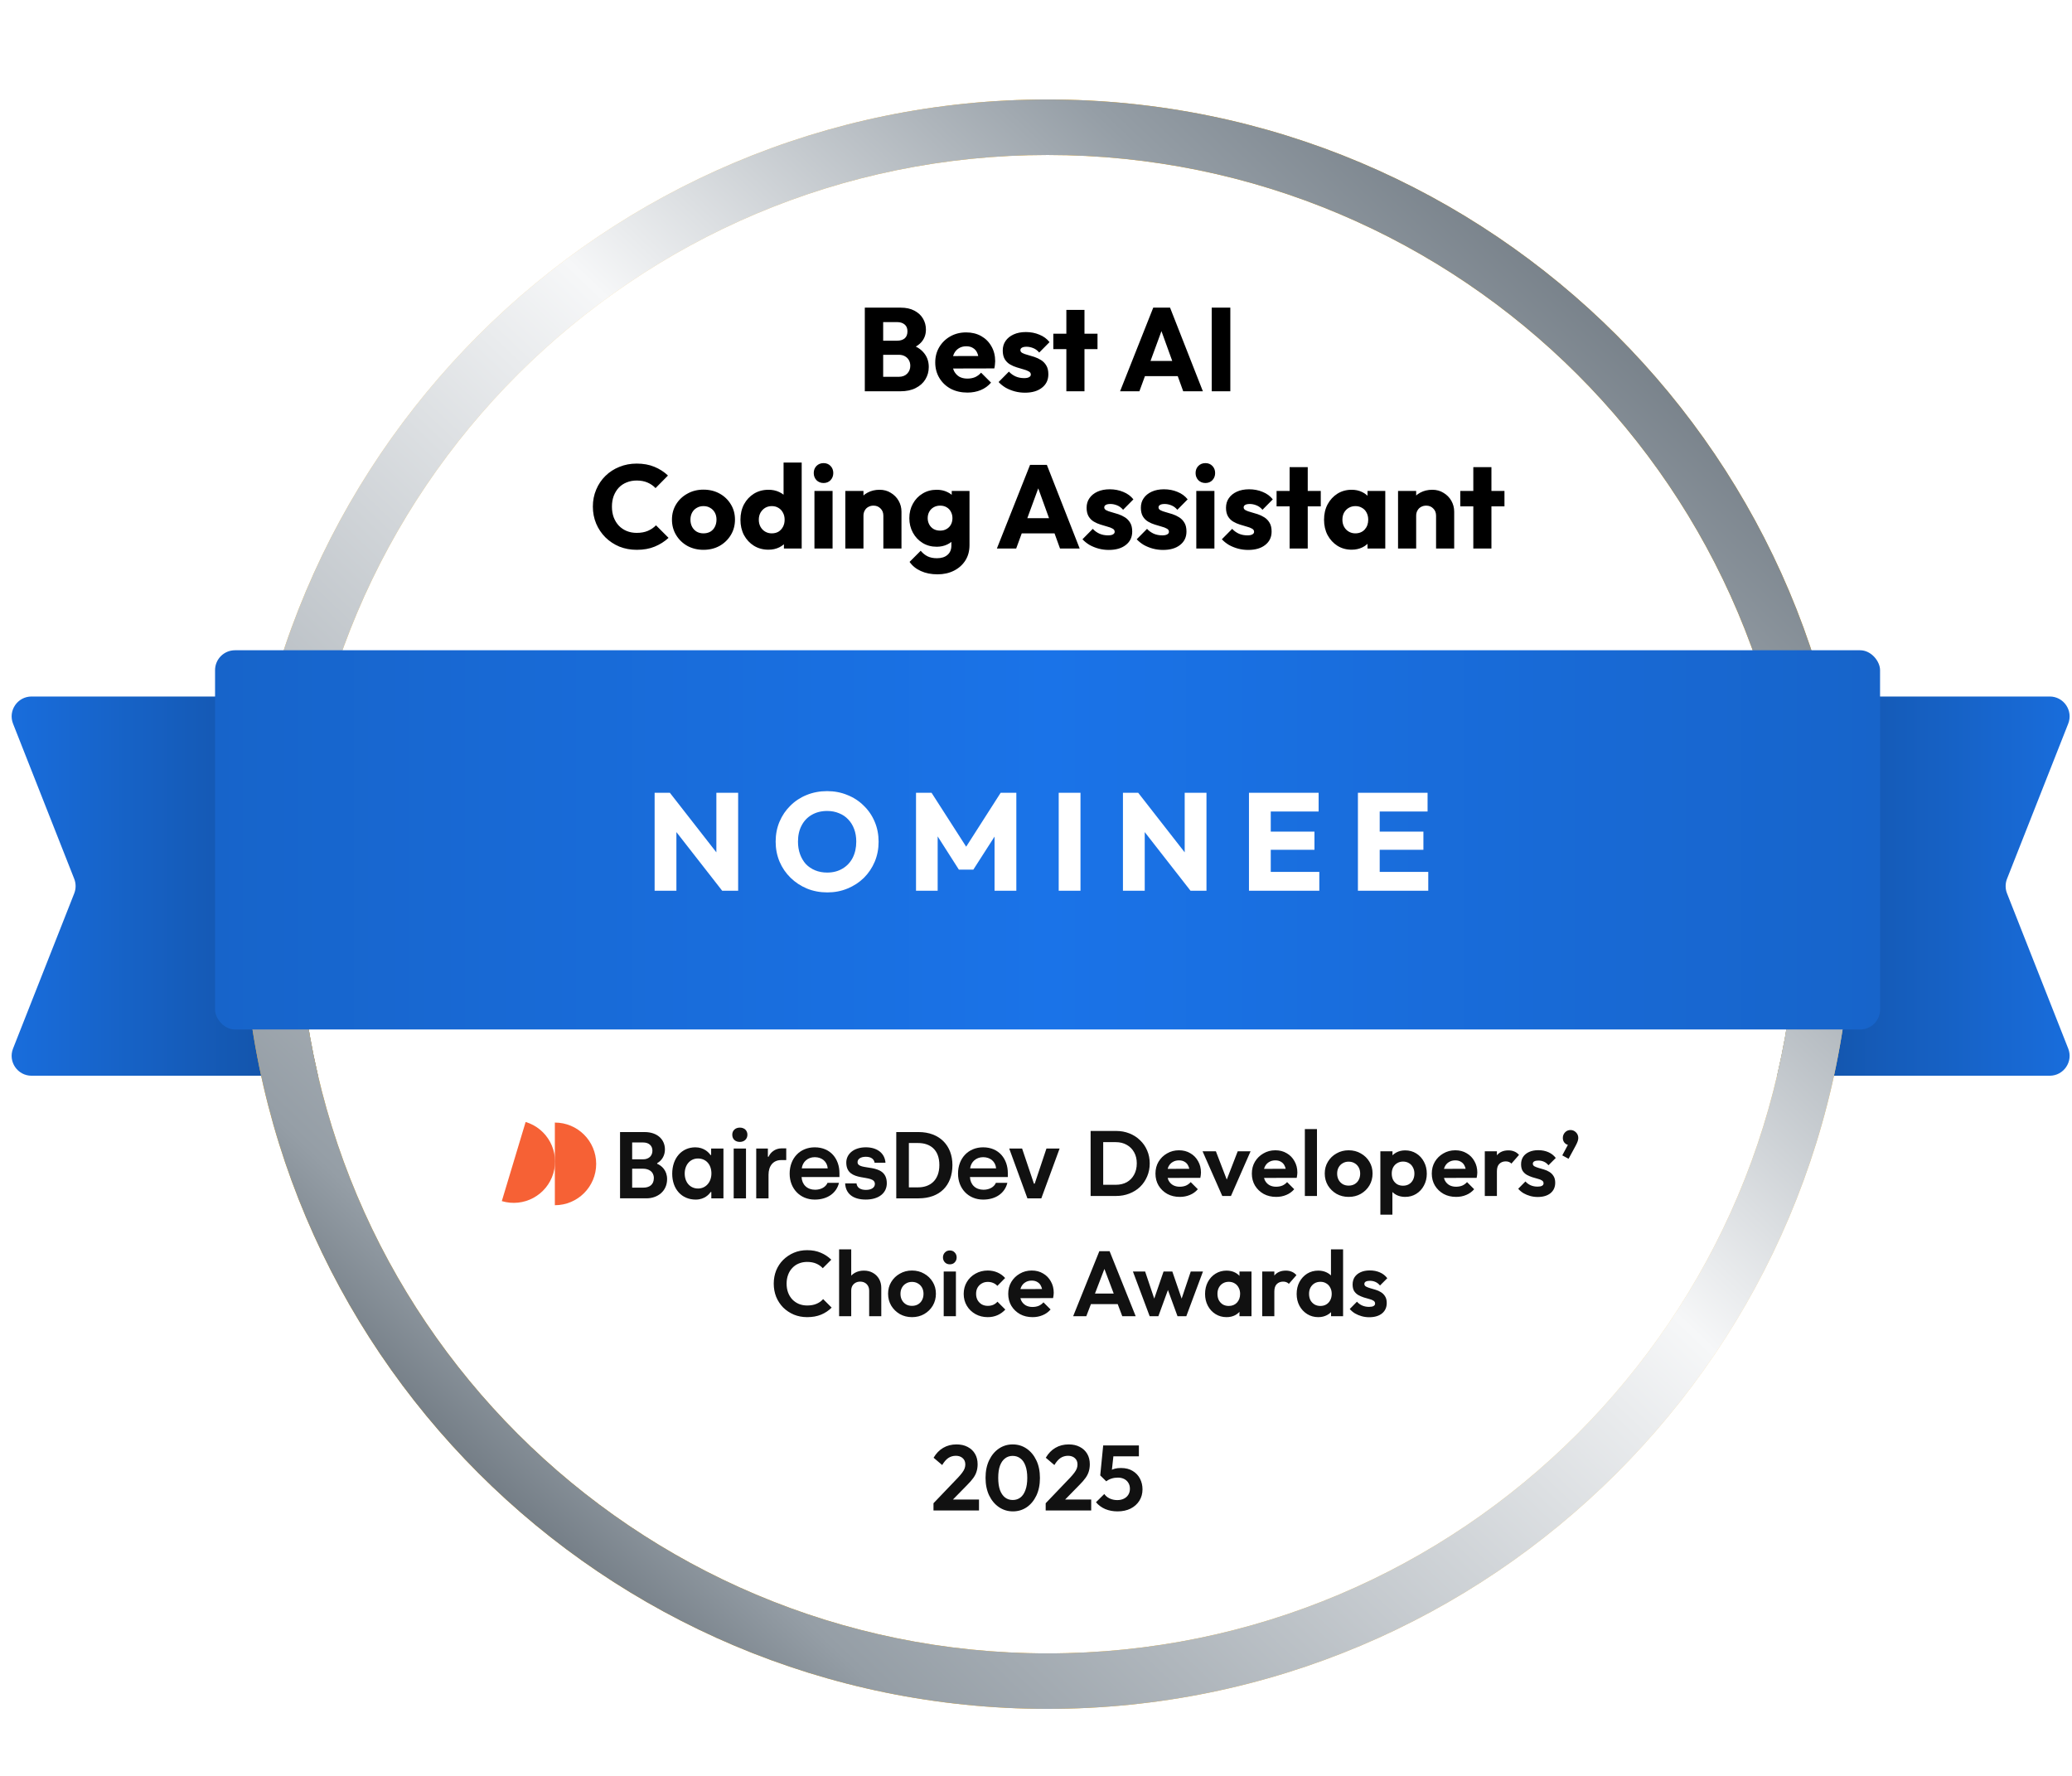
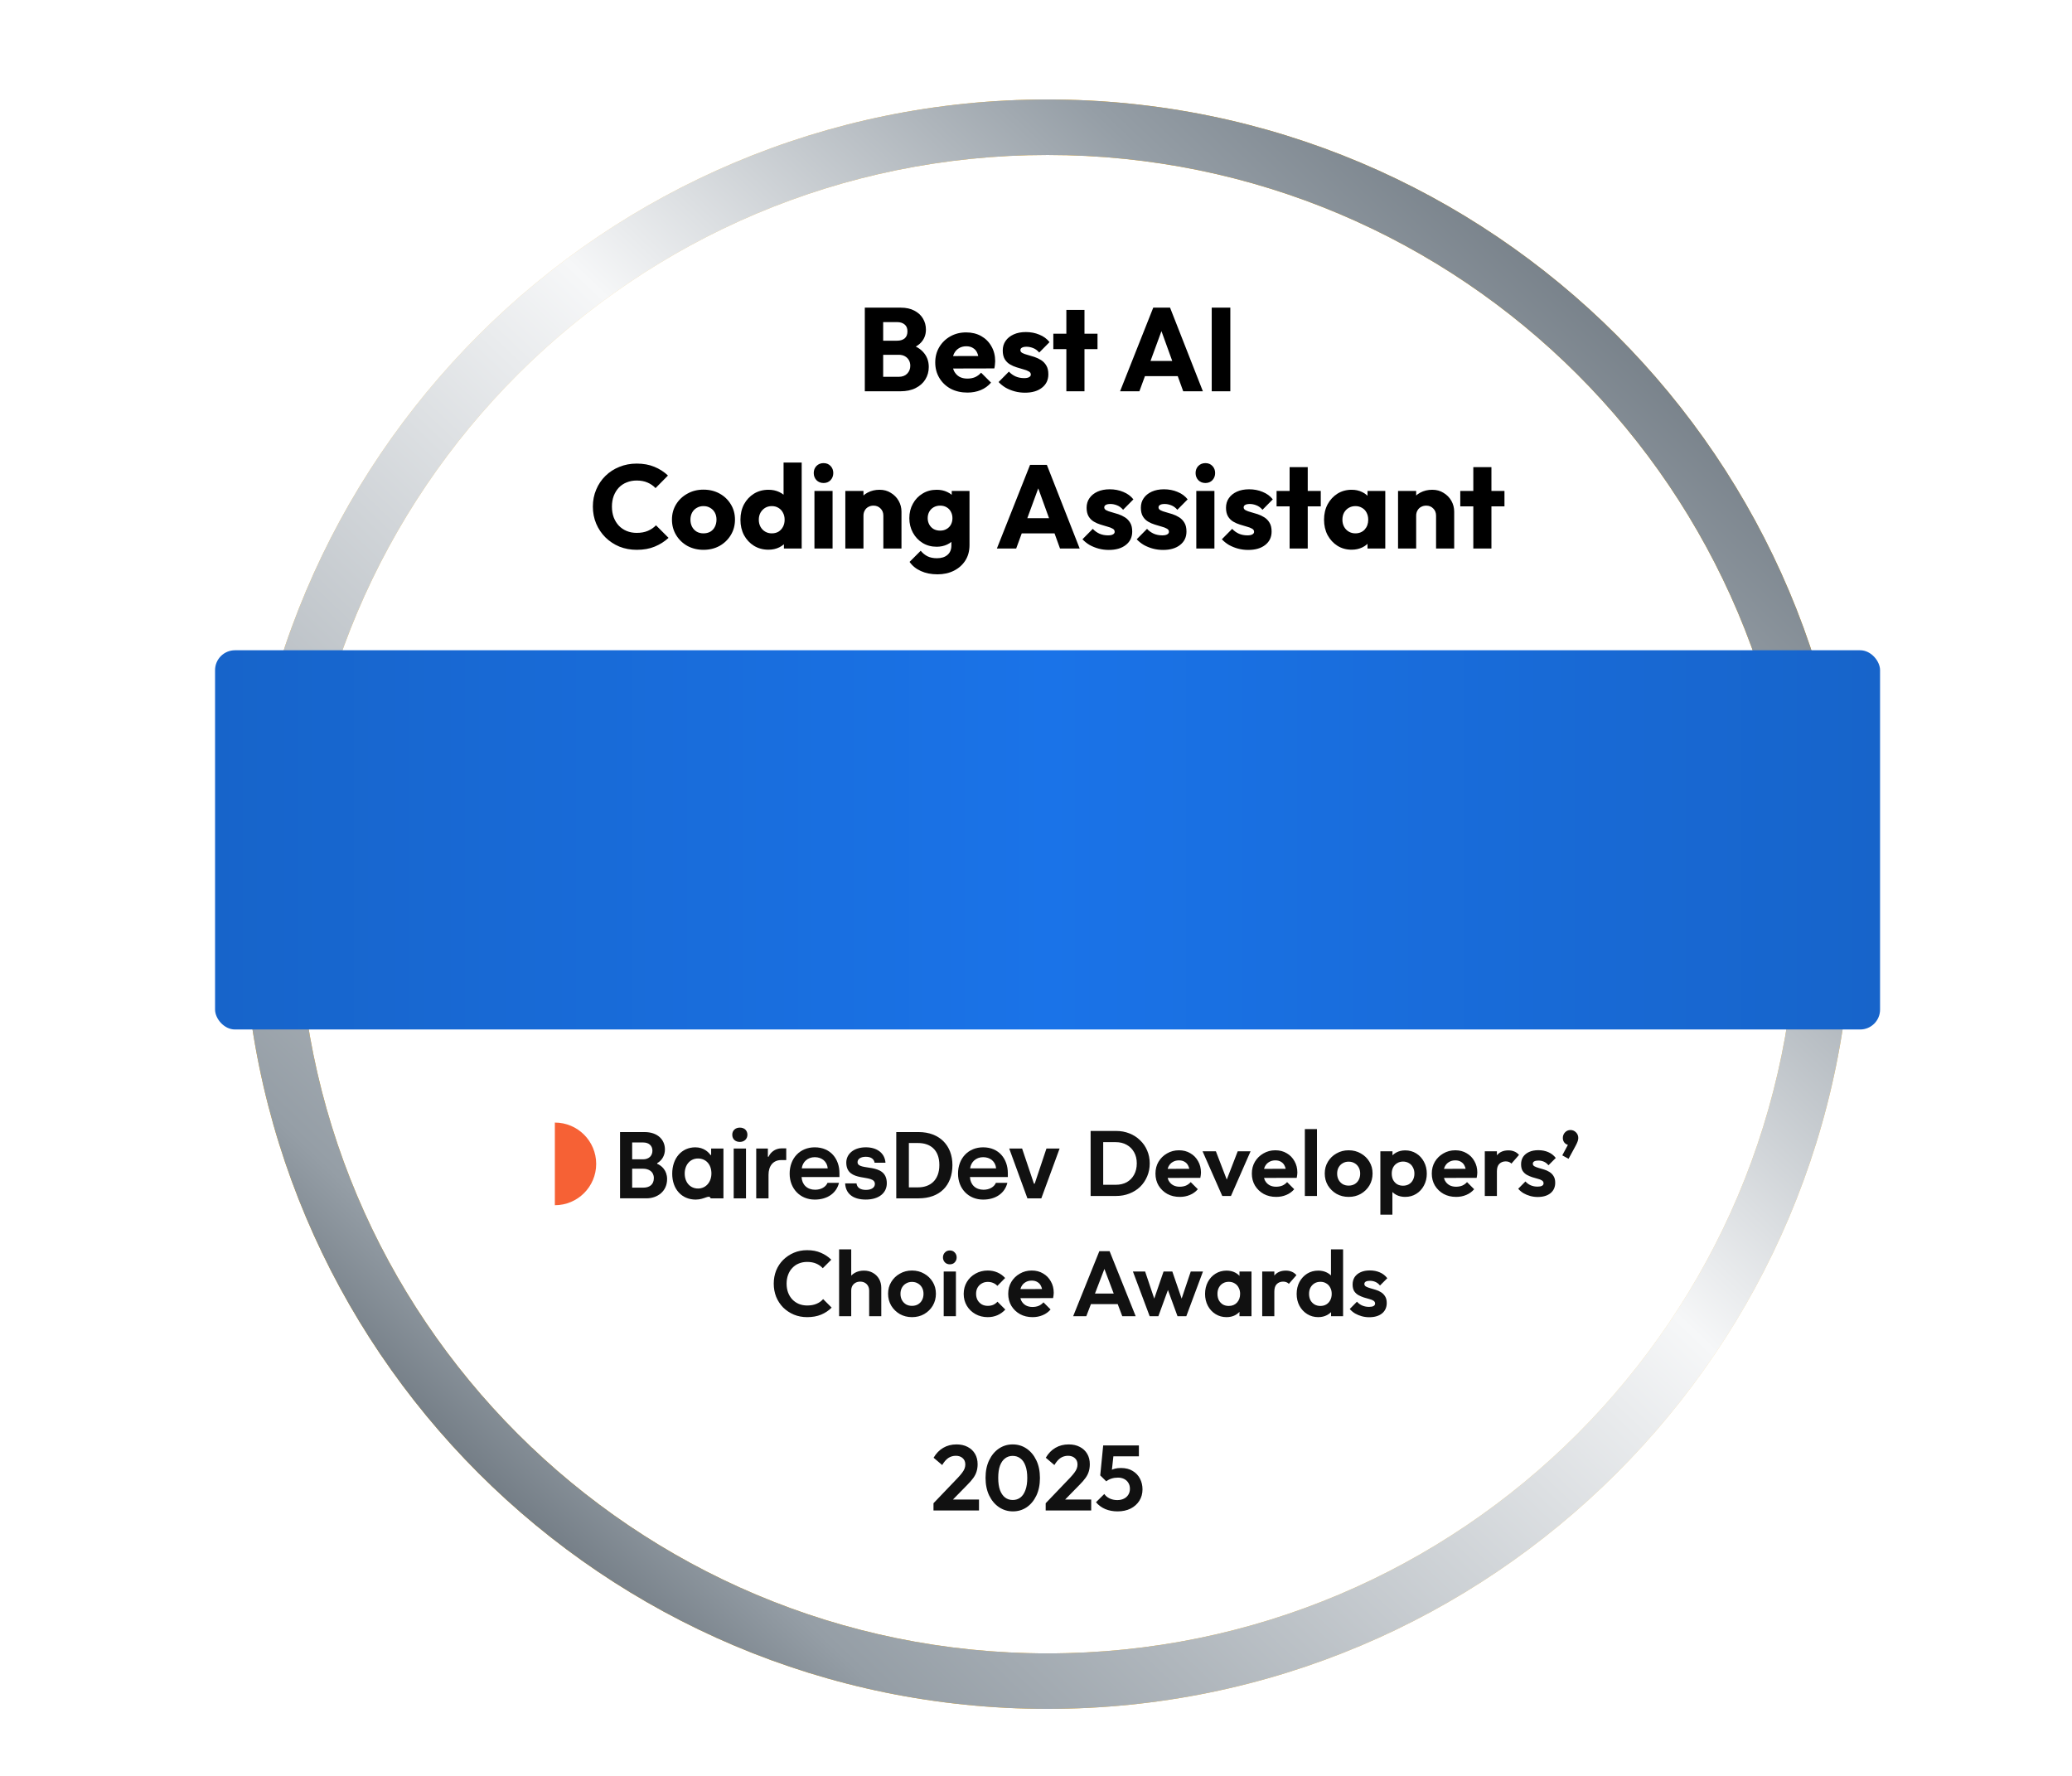
<svg xmlns="http://www.w3.org/2000/svg" width="224" height="192" viewBox="0 0 224 192" fill="none">
-   <path d="M50.599 75.303C51.787 75.303 52.75 76.266 52.75 77.454L52.75 114.152C52.75 115.34 51.787 116.303 50.599 116.303L3.411 116.303C1.893 116.303 0.853 114.774 1.41 113.363L8.024 96.592C8.224 96.085 8.224 95.521 8.024 95.014L1.41 78.243C0.853 76.831 1.893 75.303 3.411 75.303L50.599 75.303Z" fill="url(#paint0_linear_5853_171455)" />
-   <path d="M174.401 116.303C173.213 116.303 172.25 115.34 172.25 114.152L172.25 77.454C172.25 76.266 173.213 75.303 174.401 75.303L221.589 75.303C223.107 75.303 224.147 76.831 223.59 78.243L216.976 95.013C216.776 95.521 216.776 96.085 216.976 96.592L223.59 113.363C224.147 114.774 223.107 116.303 221.589 116.303L174.401 116.303Z" fill="url(#paint1_linear_5853_171455)" />
  <g filter="url(#filter0_dd_5853_171455)">
    <path d="M194.25 91.303C194.25 136.038 157.985 172.303 113.25 172.303C68.515 172.303 32.25 136.038 32.25 91.303C32.25 46.568 68.515 10.303 113.25 10.303C157.985 10.303 194.25 46.568 194.25 91.303Z" fill="white" />
  </g>
  <g filter="url(#filter1_dd_5853_171455)">
    <path d="M194.25 91.303C194.25 46.568 157.985 10.303 113.25 10.303C68.515 10.303 32.25 46.568 32.25 91.303C32.25 136.038 68.515 172.303 113.25 172.303C157.985 172.303 194.25 136.038 194.25 91.303ZM200.25 91.303C200.25 139.352 161.299 178.303 113.25 178.303C65.201 178.303 26.25 139.352 26.25 91.303C26.25 43.254 65.201 4.303 113.25 4.303C161.299 4.303 200.25 43.254 200.25 91.303Z" fill="url(#paint2_linear_5853_171455)" />
    <path d="M194.25 91.303C194.25 46.568 157.985 10.303 113.25 10.303C68.515 10.303 32.25 46.568 32.25 91.303C32.25 136.038 68.515 172.303 113.25 172.303C157.985 172.303 194.25 136.038 194.25 91.303ZM200.25 91.303C200.25 139.352 161.299 178.303 113.25 178.303C65.201 178.303 26.25 139.352 26.25 91.303C26.25 43.254 65.201 4.303 113.25 4.303C161.299 4.303 200.25 43.254 200.25 91.303Z" fill="url(#paint3_linear_5853_171455)" />
  </g>
  <rect x="23.25" y="70.303" width="180" height="41" rx="2.151" fill="url(#paint4_linear_5853_171455)" />
-   <path d="M70.77 96.303V85.713H72.42L73.125 87.828V96.303H70.77ZM78.075 96.303L71.835 88.308L72.42 85.713L78.66 93.708L78.075 96.303ZM78.075 96.303L77.445 94.188V85.713H79.8V96.303H78.075ZM89.449 96.483C88.649 96.483 87.909 96.343 87.229 96.063C86.559 95.783 85.969 95.393 85.459 94.893C84.949 94.393 84.554 93.813 84.274 93.153C83.994 92.483 83.854 91.763 83.854 90.993C83.854 90.213 83.994 89.493 84.274 88.833C84.554 88.173 84.944 87.598 85.444 87.108C85.944 86.608 86.529 86.223 87.199 85.953C87.879 85.673 88.619 85.533 89.419 85.533C90.209 85.533 90.939 85.673 91.609 85.953C92.289 86.223 92.879 86.608 93.379 87.108C93.889 87.598 94.284 88.178 94.564 88.848C94.844 89.508 94.984 90.228 94.984 91.008C94.984 91.778 94.844 92.498 94.564 93.168C94.284 93.828 93.894 94.408 93.394 94.908C92.894 95.398 92.304 95.783 91.624 96.063C90.954 96.343 90.229 96.483 89.449 96.483ZM89.419 94.338C90.049 94.338 90.599 94.198 91.069 93.918C91.549 93.638 91.919 93.248 92.179 92.748C92.439 92.238 92.569 91.653 92.569 90.993C92.569 90.493 92.494 90.043 92.344 89.643C92.194 89.233 91.979 88.883 91.699 88.593C91.419 88.293 91.084 88.068 90.694 87.918C90.314 87.758 89.889 87.678 89.419 87.678C88.789 87.678 88.234 87.818 87.754 88.098C87.284 88.368 86.919 88.753 86.659 89.253C86.399 89.743 86.269 90.323 86.269 90.993C86.269 91.493 86.344 91.948 86.494 92.358C86.644 92.768 86.854 93.123 87.124 93.423C87.404 93.713 87.739 93.938 88.129 94.098C88.519 94.258 88.949 94.338 89.419 94.338ZM99.029 96.303V85.713H100.709L104.879 92.208H104.024L108.179 85.713H109.874V96.303H107.519V89.688L107.939 89.793L105.224 94.023H103.664L100.964 89.793L101.369 89.688V96.303H99.029ZM114.455 96.303V85.713H116.81V96.303H114.455ZM121.4 96.303V85.713H123.05L123.755 87.828V96.303H121.4ZM128.705 96.303L122.465 88.308L123.05 85.713L129.29 93.708L128.705 96.303ZM128.705 96.303L128.075 94.188V85.713H130.43V96.303H128.705ZM135.024 96.303V85.713H137.379V96.303H135.024ZM136.824 96.303V94.263H142.629V96.303H136.824ZM136.824 91.878V89.913H142.104V91.878H136.824ZM136.824 87.738V85.713H142.554V87.738H136.824ZM146.802 96.303V85.713H149.157V96.303H146.802ZM148.602 96.303V94.263H154.407V96.303H148.602ZM148.602 91.878V89.913H153.882V91.878H148.602ZM148.602 87.738V85.713H154.332V87.738H148.602Z" fill="white" />
  <path d="M118.835 129.303V128.093H120.625C121.078 128.093 121.475 127.999 121.815 127.813C122.155 127.619 122.418 127.349 122.605 127.003C122.798 126.656 122.895 126.246 122.895 125.773C122.895 125.313 122.798 124.913 122.605 124.573C122.411 124.226 122.145 123.959 121.805 123.773C121.465 123.579 121.071 123.483 120.625 123.483H118.805V122.273H120.645C121.165 122.273 121.645 122.359 122.085 122.533C122.531 122.706 122.918 122.953 123.245 123.273C123.578 123.586 123.835 123.956 124.015 124.383C124.201 124.809 124.295 125.276 124.295 125.783C124.295 126.289 124.201 126.759 124.015 127.193C123.835 127.619 123.581 127.993 123.255 128.313C122.928 128.626 122.541 128.869 122.095 129.043C121.655 129.216 121.178 129.303 120.665 129.303H118.835ZM117.905 129.303V122.273H119.265V129.303H117.905ZM127.545 129.403C127.039 129.403 126.589 129.296 126.195 129.083C125.802 128.863 125.489 128.563 125.255 128.183C125.029 127.803 124.915 127.369 124.915 126.883C124.915 126.403 125.025 125.976 125.245 125.603C125.472 125.223 125.779 124.923 126.165 124.703C126.552 124.476 126.982 124.363 127.455 124.363C127.922 124.363 128.332 124.469 128.685 124.683C129.045 124.889 129.325 125.176 129.525 125.543C129.732 125.903 129.835 126.313 129.835 126.773C129.835 126.859 129.829 126.949 129.815 127.043C129.809 127.129 129.792 127.229 129.765 127.343L125.705 127.353V126.373L129.155 126.363L128.625 126.773C128.612 126.486 128.559 126.246 128.465 126.053C128.379 125.859 128.249 125.713 128.075 125.613C127.909 125.506 127.702 125.453 127.455 125.453C127.195 125.453 126.969 125.513 126.775 125.633C126.582 125.746 126.432 125.909 126.325 126.123C126.225 126.329 126.175 126.576 126.175 126.863C126.175 127.156 126.229 127.413 126.335 127.633C126.449 127.846 126.609 128.013 126.815 128.133C127.022 128.246 127.262 128.303 127.535 128.303C127.782 128.303 128.005 128.263 128.205 128.183C128.405 128.096 128.579 127.969 128.725 127.803L129.495 128.573C129.262 128.846 128.975 129.053 128.635 129.193C128.302 129.333 127.939 129.403 127.545 129.403ZM132.137 129.303L130.007 124.473H131.447L132.977 128.453H132.267L133.807 124.473H135.197L133.077 129.303H132.137ZM137.965 129.403C137.459 129.403 137.009 129.296 136.615 129.083C136.222 128.863 135.909 128.563 135.675 128.183C135.449 127.803 135.335 127.369 135.335 126.883C135.335 126.403 135.445 125.976 135.665 125.603C135.892 125.223 136.199 124.923 136.585 124.703C136.972 124.476 137.402 124.363 137.875 124.363C138.342 124.363 138.752 124.469 139.105 124.683C139.465 124.889 139.745 125.176 139.945 125.543C140.152 125.903 140.255 126.313 140.255 126.773C140.255 126.859 140.249 126.949 140.235 127.043C140.229 127.129 140.212 127.229 140.185 127.343L136.125 127.353V126.373L139.575 126.363L139.045 126.773C139.032 126.486 138.979 126.246 138.885 126.053C138.799 125.859 138.669 125.713 138.495 125.613C138.329 125.506 138.122 125.453 137.875 125.453C137.615 125.453 137.389 125.513 137.195 125.633C137.002 125.746 136.852 125.909 136.745 126.123C136.645 126.329 136.595 126.576 136.595 126.863C136.595 127.156 136.649 127.413 136.755 127.633C136.869 127.846 137.029 128.013 137.235 128.133C137.442 128.246 137.682 128.303 137.955 128.303C138.202 128.303 138.425 128.263 138.625 128.183C138.825 128.096 138.999 127.969 139.145 127.803L139.915 128.573C139.682 128.846 139.395 129.053 139.055 129.193C138.722 129.333 138.359 129.403 137.965 129.403ZM141.065 129.303V122.073H142.375V129.303H141.065ZM145.806 129.403C145.319 129.403 144.879 129.293 144.486 129.073C144.099 128.846 143.789 128.543 143.556 128.163C143.329 127.776 143.216 127.346 143.216 126.873C143.216 126.399 143.329 125.976 143.556 125.603C143.783 125.223 144.093 124.923 144.486 124.703C144.879 124.476 145.316 124.363 145.796 124.363C146.289 124.363 146.729 124.476 147.116 124.703C147.509 124.923 147.819 125.223 148.046 125.603C148.273 125.976 148.386 126.399 148.386 126.873C148.386 127.346 148.273 127.776 148.046 128.163C147.819 128.543 147.509 128.846 147.116 129.073C146.729 129.293 146.293 129.403 145.806 129.403ZM145.796 128.183C146.043 128.183 146.259 128.129 146.446 128.023C146.639 127.909 146.786 127.756 146.886 127.563C146.993 127.363 147.046 127.136 147.046 126.883C147.046 126.629 146.993 126.406 146.886 126.213C146.779 126.019 146.633 125.869 146.446 125.763C146.259 125.649 146.043 125.593 145.796 125.593C145.556 125.593 145.343 125.649 145.156 125.763C144.969 125.869 144.823 126.019 144.716 126.213C144.609 126.406 144.556 126.629 144.556 126.883C144.556 127.136 144.609 127.363 144.716 127.563C144.823 127.756 144.969 127.909 145.156 128.023C145.343 128.129 145.556 128.183 145.796 128.183ZM151.909 129.403C151.563 129.403 151.249 129.333 150.969 129.193C150.689 129.046 150.466 128.849 150.299 128.603C150.133 128.356 150.043 128.073 150.029 127.753V126.043C150.043 125.723 150.133 125.439 150.299 125.193C150.473 124.939 150.696 124.739 150.969 124.593C151.249 124.446 151.563 124.373 151.909 124.373C152.356 124.373 152.756 124.483 153.109 124.703C153.463 124.923 153.739 125.223 153.939 125.603C154.146 125.983 154.249 126.413 154.249 126.893C154.249 127.366 154.146 127.793 153.939 128.173C153.739 128.553 153.463 128.853 153.109 129.073C152.756 129.293 152.356 129.403 151.909 129.403ZM149.229 131.323V124.473H150.539V125.743L150.319 126.913L150.529 128.083V131.323H149.229ZM151.679 128.193C151.919 128.193 152.133 128.139 152.319 128.033C152.506 127.919 152.649 127.766 152.749 127.573C152.856 127.373 152.909 127.143 152.909 126.883C152.909 126.629 152.856 126.406 152.749 126.213C152.649 126.013 152.506 125.859 152.319 125.753C152.133 125.639 151.919 125.583 151.679 125.583C151.446 125.583 151.236 125.639 151.049 125.753C150.863 125.859 150.716 126.013 150.609 126.213C150.509 126.406 150.459 126.629 150.459 126.883C150.459 127.143 150.509 127.373 150.609 127.573C150.716 127.766 150.859 127.919 151.039 128.033C151.226 128.139 151.439 128.193 151.679 128.193ZM157.418 129.403C156.912 129.403 156.462 129.296 156.068 129.083C155.675 128.863 155.362 128.563 155.128 128.183C154.902 127.803 154.788 127.369 154.788 126.883C154.788 126.403 154.898 125.976 155.118 125.603C155.345 125.223 155.652 124.923 156.038 124.703C156.425 124.476 156.855 124.363 157.328 124.363C157.795 124.363 158.205 124.469 158.558 124.683C158.918 124.889 159.198 125.176 159.398 125.543C159.605 125.903 159.708 126.313 159.708 126.773C159.708 126.859 159.702 126.949 159.688 127.043C159.682 127.129 159.665 127.229 159.638 127.343L155.578 127.353V126.373L159.028 126.363L158.498 126.773C158.485 126.486 158.432 126.246 158.338 126.053C158.252 125.859 158.122 125.713 157.948 125.613C157.782 125.506 157.575 125.453 157.328 125.453C157.068 125.453 156.842 125.513 156.648 125.633C156.455 125.746 156.305 125.909 156.198 126.123C156.098 126.329 156.048 126.576 156.048 126.863C156.048 127.156 156.102 127.413 156.208 127.633C156.322 127.846 156.482 128.013 156.688 128.133C156.895 128.246 157.135 128.303 157.408 128.303C157.655 128.303 157.878 128.263 158.078 128.183C158.278 128.096 158.452 127.969 158.598 127.803L159.368 128.573C159.135 128.846 158.848 129.053 158.508 129.193C158.175 129.333 157.812 129.403 157.418 129.403ZM160.518 129.303V124.473H161.828V129.303H160.518ZM161.828 126.633L161.318 126.293C161.378 125.699 161.552 125.233 161.838 124.893C162.125 124.546 162.538 124.373 163.078 124.373C163.312 124.373 163.522 124.413 163.708 124.493C163.895 124.566 164.065 124.689 164.218 124.863L163.398 125.803C163.325 125.723 163.235 125.663 163.128 125.623C163.028 125.583 162.912 125.563 162.778 125.563C162.498 125.563 162.268 125.653 162.088 125.833C161.915 126.006 161.828 126.273 161.828 126.633ZM166.231 129.413C165.958 129.413 165.688 129.376 165.421 129.303C165.161 129.229 164.921 129.129 164.701 129.003C164.481 128.869 164.291 128.709 164.131 128.523L164.911 127.733C165.078 127.919 165.271 128.059 165.491 128.153C165.711 128.246 165.955 128.293 166.221 128.293C166.435 128.293 166.595 128.263 166.701 128.203C166.815 128.143 166.871 128.053 166.871 127.933C166.871 127.799 166.811 127.696 166.691 127.623C166.578 127.549 166.428 127.489 166.241 127.443C166.055 127.389 165.858 127.333 165.651 127.273C165.451 127.206 165.258 127.123 165.071 127.023C164.885 126.916 164.731 126.773 164.611 126.593C164.498 126.406 164.441 126.166 164.441 125.873C164.441 125.566 164.515 125.299 164.661 125.073C164.815 124.846 165.031 124.669 165.311 124.543C165.591 124.416 165.921 124.353 166.301 124.353C166.701 124.353 167.061 124.423 167.381 124.563C167.708 124.703 167.978 124.913 168.191 125.193L167.401 125.983C167.255 125.803 167.088 125.673 166.901 125.593C166.721 125.513 166.525 125.473 166.311 125.473C166.118 125.473 165.968 125.503 165.861 125.563C165.761 125.623 165.711 125.706 165.711 125.813C165.711 125.933 165.768 126.026 165.881 126.093C166.001 126.159 166.155 126.219 166.341 126.273C166.528 126.319 166.721 126.376 166.921 126.443C167.128 126.503 167.321 126.589 167.501 126.703C167.688 126.816 167.838 126.966 167.951 127.153C168.071 127.339 168.131 127.579 168.131 127.873C168.131 128.346 167.961 128.723 167.621 129.003C167.281 129.276 166.818 129.413 166.231 129.413ZM168.895 124.913L169.595 123.603L170.015 123.483C169.968 123.576 169.915 123.653 169.855 123.713C169.795 123.766 169.725 123.793 169.645 123.793C169.471 123.793 169.311 123.723 169.165 123.583C169.025 123.436 168.955 123.253 168.955 123.033C168.955 122.793 169.035 122.589 169.195 122.423C169.355 122.256 169.551 122.173 169.785 122.173C170.011 122.173 170.208 122.256 170.375 122.423C170.541 122.589 170.625 122.793 170.625 123.033C170.625 123.126 170.605 123.239 170.565 123.373C170.525 123.499 170.451 123.663 170.345 123.863L169.575 125.283L168.895 124.913ZM87.258 142.403C86.745 142.403 86.268 142.313 85.828 142.133C85.388 141.946 85.002 141.689 84.668 141.363C84.342 141.029 84.088 140.643 83.908 140.203C83.735 139.763 83.648 139.289 83.648 138.783C83.648 138.276 83.735 137.803 83.908 137.363C84.088 136.923 84.342 136.539 84.668 136.213C85.002 135.886 85.385 135.629 85.818 135.443C86.258 135.256 86.738 135.163 87.258 135.163C87.818 135.163 88.312 135.256 88.738 135.443C89.165 135.623 89.542 135.873 89.868 136.193L88.948 137.113C88.755 136.899 88.518 136.733 88.238 136.613C87.958 136.493 87.632 136.433 87.258 136.433C86.932 136.433 86.632 136.489 86.358 136.603C86.092 136.709 85.858 136.869 85.658 137.083C85.458 137.289 85.305 137.539 85.198 137.833C85.092 138.119 85.038 138.436 85.038 138.783C85.038 139.136 85.092 139.456 85.198 139.743C85.305 140.029 85.458 140.279 85.658 140.493C85.858 140.699 86.092 140.859 86.358 140.973C86.632 141.086 86.932 141.143 87.258 141.143C87.652 141.143 87.988 141.083 88.268 140.963C88.555 140.843 88.795 140.673 88.988 140.453L89.908 141.373C89.582 141.699 89.202 141.953 88.768 142.133C88.335 142.313 87.832 142.403 87.258 142.403ZM93.964 142.303V139.533C93.964 139.246 93.874 139.013 93.694 138.833C93.514 138.653 93.281 138.563 92.994 138.563C92.807 138.563 92.641 138.603 92.494 138.683C92.347 138.763 92.231 138.876 92.144 139.023C92.064 139.169 92.024 139.339 92.024 139.533L91.514 139.273C91.514 138.893 91.594 138.563 91.754 138.283C91.914 137.996 92.134 137.773 92.414 137.613C92.701 137.453 93.027 137.373 93.394 137.373C93.76 137.373 94.084 137.453 94.364 137.613C94.65 137.773 94.874 137.993 95.034 138.273C95.194 138.553 95.274 138.876 95.274 139.243V142.303H93.964ZM90.714 142.303V135.073H92.024V142.303H90.714ZM98.599 142.403C98.112 142.403 97.672 142.293 97.279 142.073C96.892 141.846 96.582 141.543 96.349 141.163C96.122 140.776 96.009 140.346 96.009 139.873C96.009 139.399 96.122 138.976 96.349 138.603C96.576 138.223 96.886 137.923 97.279 137.703C97.672 137.476 98.109 137.363 98.589 137.363C99.082 137.363 99.522 137.476 99.909 137.703C100.302 137.923 100.612 138.223 100.839 138.603C101.066 138.976 101.179 139.399 101.179 139.873C101.179 140.346 101.066 140.776 100.839 141.163C100.612 141.543 100.302 141.846 99.909 142.073C99.522 142.293 99.086 142.403 98.599 142.403ZM98.589 141.183C98.836 141.183 99.052 141.129 99.239 141.023C99.432 140.909 99.579 140.756 99.679 140.563C99.786 140.363 99.839 140.136 99.839 139.883C99.839 139.629 99.786 139.406 99.679 139.213C99.572 139.019 99.426 138.869 99.239 138.763C99.052 138.649 98.836 138.593 98.589 138.593C98.349 138.593 98.136 138.649 97.949 138.763C97.762 138.869 97.616 139.019 97.509 139.213C97.402 139.406 97.349 139.629 97.349 139.883C97.349 140.136 97.402 140.363 97.509 140.563C97.616 140.756 97.762 140.909 97.949 141.023C98.136 141.129 98.349 141.183 98.589 141.183ZM102.022 142.303V137.473H103.342V142.303H102.022ZM102.682 136.693C102.469 136.693 102.292 136.623 102.152 136.483C102.012 136.336 101.942 136.156 101.942 135.943C101.942 135.736 102.012 135.559 102.152 135.413C102.292 135.266 102.469 135.193 102.682 135.193C102.902 135.193 103.079 135.266 103.212 135.413C103.352 135.559 103.422 135.736 103.422 135.943C103.422 136.156 103.352 136.336 103.212 136.483C103.079 136.623 102.902 136.693 102.682 136.693ZM106.783 142.403C106.29 142.403 105.846 142.293 105.453 142.073C105.06 141.853 104.75 141.553 104.523 141.173C104.296 140.793 104.183 140.366 104.183 139.893C104.183 139.413 104.296 138.983 104.523 138.603C104.75 138.223 105.06 137.923 105.453 137.703C105.853 137.476 106.296 137.363 106.783 137.363C107.163 137.363 107.513 137.433 107.833 137.573C108.153 137.713 108.43 137.913 108.663 138.173L107.823 139.023C107.696 138.883 107.543 138.776 107.363 138.703C107.19 138.629 106.996 138.593 106.783 138.593C106.543 138.593 106.326 138.649 106.133 138.763C105.946 138.869 105.796 139.019 105.683 139.213C105.576 139.399 105.523 139.623 105.523 139.883C105.523 140.136 105.576 140.363 105.683 140.563C105.796 140.756 105.946 140.909 106.133 141.023C106.326 141.129 106.543 141.183 106.783 141.183C107.003 141.183 107.2 141.146 107.373 141.073C107.553 140.993 107.706 140.879 107.833 140.733L108.683 141.583C108.436 141.849 108.153 142.053 107.833 142.193C107.513 142.333 107.163 142.403 106.783 142.403ZM111.627 142.403C111.121 142.403 110.671 142.296 110.277 142.083C109.884 141.863 109.571 141.563 109.337 141.183C109.111 140.803 108.997 140.369 108.997 139.883C108.997 139.403 109.107 138.976 109.327 138.603C109.554 138.223 109.861 137.923 110.247 137.703C110.634 137.476 111.064 137.363 111.537 137.363C112.004 137.363 112.414 137.469 112.767 137.683C113.127 137.889 113.407 138.176 113.607 138.543C113.814 138.903 113.917 139.313 113.917 139.773C113.917 139.859 113.911 139.949 113.897 140.043C113.891 140.129 113.874 140.229 113.847 140.343L109.787 140.353V139.373L113.237 139.363L112.707 139.773C112.694 139.486 112.641 139.246 112.547 139.053C112.461 138.859 112.331 138.713 112.157 138.613C111.991 138.506 111.784 138.453 111.537 138.453C111.277 138.453 111.051 138.513 110.857 138.633C110.664 138.746 110.514 138.909 110.407 139.123C110.307 139.329 110.257 139.576 110.257 139.863C110.257 140.156 110.311 140.413 110.417 140.633C110.531 140.846 110.691 141.013 110.897 141.133C111.104 141.246 111.344 141.303 111.617 141.303C111.864 141.303 112.087 141.263 112.287 141.183C112.487 141.096 112.661 140.969 112.807 140.803L113.577 141.573C113.344 141.846 113.057 142.053 112.717 142.193C112.384 142.333 112.021 142.403 111.627 142.403ZM116.017 142.303L118.847 135.273H119.957L122.777 142.303H121.327L119.147 136.533H119.647L117.437 142.303H116.017ZM117.517 140.993V139.853H121.297V140.993H117.517ZM124.289 142.303L122.479 137.473H123.799L124.979 140.983L124.579 140.993L125.789 137.473H126.739L127.949 140.993L127.549 140.983L128.729 137.473H130.049L128.249 142.303H127.299L126.079 138.963H126.449L125.229 142.303H124.289ZM132.597 142.403C132.157 142.403 131.76 142.293 131.407 142.073C131.054 141.853 130.777 141.553 130.577 141.173C130.377 140.793 130.277 140.366 130.277 139.893C130.277 139.413 130.377 138.983 130.577 138.603C130.777 138.223 131.054 137.923 131.407 137.703C131.76 137.483 132.157 137.373 132.597 137.373C132.944 137.373 133.254 137.443 133.527 137.583C133.8 137.723 134.017 137.919 134.177 138.173C134.344 138.419 134.434 138.699 134.447 139.013V140.753C134.434 141.073 134.344 141.356 134.177 141.603C134.017 141.849 133.8 142.046 133.527 142.193C133.254 142.333 132.944 142.403 132.597 142.403ZM132.837 141.193C133.204 141.193 133.5 141.073 133.727 140.833C133.954 140.586 134.067 140.269 134.067 139.883C134.067 139.629 134.014 139.406 133.907 139.213C133.807 139.013 133.664 138.859 133.477 138.753C133.297 138.639 133.084 138.583 132.837 138.583C132.597 138.583 132.384 138.639 132.197 138.753C132.017 138.859 131.874 139.013 131.767 139.213C131.667 139.406 131.617 139.629 131.617 139.883C131.617 140.143 131.667 140.373 131.767 140.573C131.874 140.766 132.017 140.919 132.197 141.033C132.384 141.139 132.597 141.193 132.837 141.193ZM133.997 142.303V141.003L134.207 139.823L133.997 138.663V137.473H135.297V142.303H133.997ZM136.456 142.303V137.473H137.766V142.303H136.456ZM137.766 139.633L137.256 139.293C137.316 138.699 137.489 138.233 137.776 137.893C138.063 137.546 138.476 137.373 139.016 137.373C139.249 137.373 139.459 137.413 139.646 137.493C139.833 137.566 140.003 137.689 140.156 137.863L139.336 138.803C139.263 138.723 139.173 138.663 139.066 138.623C138.966 138.583 138.849 138.563 138.716 138.563C138.436 138.563 138.206 138.653 138.026 138.833C137.853 139.006 137.766 139.273 137.766 139.633ZM142.519 142.403C142.073 142.403 141.673 142.293 141.319 142.073C140.966 141.853 140.686 141.553 140.479 141.173C140.279 140.793 140.179 140.366 140.179 139.893C140.179 139.413 140.279 138.983 140.479 138.603C140.686 138.223 140.963 137.923 141.309 137.703C141.663 137.483 142.066 137.373 142.519 137.373C142.866 137.373 143.176 137.443 143.449 137.583C143.729 137.723 143.953 137.919 144.119 138.173C144.293 138.419 144.386 138.699 144.399 139.013V140.733C144.386 141.046 144.296 141.329 144.129 141.583C143.963 141.836 143.739 142.036 143.459 142.183C143.179 142.329 142.866 142.403 142.519 142.403ZM142.739 141.193C142.986 141.193 143.199 141.139 143.379 141.033C143.566 140.919 143.709 140.766 143.809 140.573C143.916 140.373 143.969 140.143 143.969 139.883C143.969 139.629 143.916 139.406 143.809 139.213C143.709 139.013 143.566 138.859 143.379 138.753C143.199 138.639 142.989 138.583 142.749 138.583C142.503 138.583 142.286 138.639 142.099 138.753C141.919 138.866 141.776 139.019 141.669 139.213C141.569 139.406 141.519 139.629 141.519 139.883C141.519 140.143 141.569 140.373 141.669 140.573C141.776 140.766 141.923 140.919 142.109 141.033C142.296 141.139 142.506 141.193 142.739 141.193ZM145.199 142.303H143.899V141.003L144.109 139.823L143.889 138.663V135.073H145.199V142.303ZM148.018 142.413C147.745 142.413 147.475 142.376 147.208 142.303C146.948 142.229 146.708 142.129 146.488 142.003C146.268 141.869 146.078 141.709 145.918 141.523L146.698 140.733C146.865 140.919 147.058 141.059 147.278 141.153C147.498 141.246 147.742 141.293 148.008 141.293C148.222 141.293 148.382 141.263 148.488 141.203C148.602 141.143 148.658 141.053 148.658 140.933C148.658 140.799 148.598 140.696 148.478 140.623C148.365 140.549 148.215 140.489 148.028 140.443C147.842 140.389 147.645 140.333 147.438 140.273C147.238 140.206 147.045 140.123 146.858 140.023C146.672 139.916 146.518 139.773 146.398 139.593C146.285 139.406 146.228 139.166 146.228 138.873C146.228 138.566 146.302 138.299 146.448 138.073C146.602 137.846 146.818 137.669 147.098 137.543C147.378 137.416 147.708 137.353 148.088 137.353C148.488 137.353 148.848 137.423 149.168 137.563C149.495 137.703 149.765 137.913 149.978 138.193L149.188 138.983C149.042 138.803 148.875 138.673 148.688 138.593C148.508 138.513 148.312 138.473 148.098 138.473C147.905 138.473 147.755 138.503 147.648 138.563C147.548 138.623 147.498 138.706 147.498 138.813C147.498 138.933 147.555 139.026 147.668 139.093C147.788 139.159 147.942 139.219 148.128 139.273C148.315 139.319 148.508 139.376 148.708 139.443C148.915 139.503 149.108 139.589 149.288 139.703C149.475 139.816 149.625 139.966 149.738 140.153C149.858 140.339 149.918 140.579 149.918 140.873C149.918 141.346 149.748 141.723 149.408 142.003C149.068 142.276 148.605 142.413 148.018 142.413Z" fill="#111111" />
  <path d="M100.918 162.523L103.568 159.753C103.755 159.553 103.905 159.376 104.018 159.223C104.138 159.063 104.225 158.913 104.278 158.773C104.332 158.626 104.358 158.479 104.358 158.333C104.358 158.039 104.262 157.809 104.068 157.643C103.882 157.476 103.638 157.393 103.338 157.393C103.032 157.393 102.758 157.473 102.518 157.633C102.285 157.793 102.065 158.046 101.858 158.393L100.928 157.603C101.208 157.129 101.555 156.773 101.968 156.533C102.388 156.286 102.868 156.163 103.408 156.163C103.868 156.163 104.268 156.253 104.608 156.433C104.955 156.613 105.222 156.863 105.408 157.183C105.595 157.503 105.688 157.876 105.688 158.303C105.688 158.589 105.652 158.849 105.578 159.083C105.512 159.316 105.395 159.549 105.228 159.783C105.068 160.009 104.845 160.266 104.558 160.553L102.628 162.523H100.918ZM100.918 163.303V162.523L102.078 162.123H105.838V163.303H100.918ZM109.506 163.403C108.952 163.403 108.452 163.253 108.006 162.953C107.559 162.653 107.202 162.229 106.936 161.683C106.676 161.136 106.546 160.499 106.546 159.773C106.546 159.046 106.676 158.413 106.936 157.873C107.196 157.333 107.546 156.913 107.986 156.613C108.432 156.313 108.929 156.163 109.476 156.163C110.036 156.163 110.536 156.313 110.976 156.613C111.422 156.913 111.776 157.336 112.036 157.883C112.296 158.423 112.426 159.059 112.426 159.793C112.426 160.519 112.296 161.156 112.036 161.703C111.776 162.243 111.426 162.663 110.986 162.963C110.546 163.256 110.052 163.403 109.506 163.403ZM109.486 162.173C109.806 162.173 110.082 162.083 110.316 161.903C110.549 161.723 110.729 161.456 110.856 161.103C110.989 160.749 111.056 160.309 111.056 159.783C111.056 159.256 110.989 158.816 110.856 158.463C110.729 158.109 110.546 157.846 110.306 157.673C110.072 157.493 109.796 157.403 109.476 157.403C109.162 157.403 108.889 157.493 108.656 157.673C108.422 157.846 108.239 158.109 108.106 158.463C107.979 158.809 107.916 159.246 107.916 159.773C107.916 160.306 107.979 160.749 108.106 161.103C108.239 161.456 108.422 161.723 108.656 161.903C108.889 162.083 109.166 162.173 109.486 162.173ZM113.047 162.523L115.697 159.753C115.884 159.553 116.034 159.376 116.147 159.223C116.267 159.063 116.354 158.913 116.407 158.773C116.46 158.626 116.487 158.479 116.487 158.333C116.487 158.039 116.39 157.809 116.197 157.643C116.01 157.476 115.767 157.393 115.467 157.393C115.16 157.393 114.887 157.473 114.647 157.633C114.414 157.793 114.194 158.046 113.987 158.393L113.057 157.603C113.337 157.129 113.684 156.773 114.097 156.533C114.517 156.286 114.997 156.163 115.537 156.163C115.997 156.163 116.397 156.253 116.737 156.433C117.084 156.613 117.35 156.863 117.537 157.183C117.724 157.503 117.817 157.876 117.817 158.303C117.817 158.589 117.78 158.849 117.707 159.083C117.64 159.316 117.524 159.549 117.357 159.783C117.197 160.009 116.974 160.266 116.687 160.553L114.757 162.523H113.047ZM113.047 163.303V162.523L114.207 162.123H117.967V163.303H113.047ZM120.814 163.403C120.328 163.403 119.884 163.319 119.484 163.153C119.084 162.979 118.751 162.733 118.484 162.413L119.384 161.523C119.518 161.723 119.708 161.883 119.954 162.003C120.208 162.123 120.484 162.183 120.784 162.183C121.058 162.183 121.294 162.133 121.494 162.033C121.701 161.933 121.861 161.793 121.974 161.613C122.094 161.426 122.154 161.209 122.154 160.963C122.154 160.703 122.094 160.483 121.974 160.303C121.861 160.123 121.708 159.986 121.514 159.893C121.321 159.799 121.104 159.753 120.864 159.753C120.611 159.753 120.381 159.786 120.174 159.853C119.974 159.913 119.781 160.013 119.594 160.153L119.674 159.293C119.801 159.159 119.934 159.053 120.074 158.973C120.214 158.886 120.371 158.823 120.544 158.783C120.724 158.736 120.934 158.713 121.174 158.713C121.688 158.713 122.114 158.819 122.454 159.033C122.801 159.239 123.064 159.519 123.244 159.873C123.424 160.219 123.514 160.603 123.514 161.023C123.514 161.483 123.401 161.893 123.174 162.253C122.948 162.613 122.631 162.896 122.224 163.103C121.824 163.303 121.354 163.403 120.814 163.403ZM119.594 160.153L118.944 159.513L119.264 156.273H120.494L120.134 159.563L119.594 160.153ZM119.474 157.453L119.264 156.273H123.124V157.453H119.474Z" fill="#111111" />
  <path d="M95.029 42.303V40.74H97.155C97.548 40.74 97.855 40.625 98.077 40.395C98.299 40.164 98.41 39.882 98.41 39.55C98.41 39.319 98.359 39.114 98.256 38.935C98.154 38.755 98.009 38.615 97.821 38.512C97.642 38.41 97.42 38.358 97.155 38.358H95.029V36.835H96.989C97.322 36.835 97.59 36.754 97.795 36.591C98 36.421 98.103 36.164 98.103 35.823C98.103 35.49 98 35.242 97.795 35.08C97.59 34.91 97.322 34.824 96.989 34.824H95.029V33.262H97.373C97.953 33.262 98.444 33.368 98.845 33.582C99.255 33.795 99.567 34.081 99.78 34.44C99.994 34.798 100.1 35.196 100.1 35.631C100.1 36.186 99.921 36.655 99.562 37.039C99.204 37.424 98.675 37.688 97.975 37.834L98.026 37.155C98.786 37.3 99.371 37.594 99.78 38.038C100.199 38.482 100.408 39.029 100.408 39.678C100.408 40.173 100.284 40.621 100.036 41.022C99.797 41.415 99.447 41.727 98.986 41.957C98.534 42.188 97.987 42.303 97.347 42.303H95.029ZM93.493 42.303V33.262H95.478V42.303H93.493ZM104.59 42.444C103.916 42.444 103.314 42.307 102.785 42.034C102.264 41.752 101.854 41.364 101.555 40.868C101.257 40.373 101.107 39.814 101.107 39.191C101.107 38.568 101.252 38.013 101.543 37.526C101.841 37.031 102.243 36.642 102.746 36.361C103.25 36.079 103.818 35.938 104.45 35.938C105.064 35.938 105.606 36.071 106.076 36.335C106.545 36.6 106.913 36.967 107.177 37.437C107.45 37.906 107.587 38.444 107.587 39.05C107.587 39.161 107.579 39.281 107.561 39.409C107.553 39.528 107.532 39.669 107.497 39.831L102.132 39.844V38.499L106.665 38.487L105.82 39.05C105.811 38.691 105.756 38.397 105.653 38.166C105.551 37.927 105.397 37.748 105.192 37.629C104.996 37.501 104.753 37.437 104.462 37.437C104.155 37.437 103.886 37.509 103.656 37.654C103.434 37.791 103.259 37.987 103.131 38.243C103.011 38.499 102.951 38.811 102.951 39.178C102.951 39.545 103.015 39.861 103.143 40.126C103.28 40.382 103.468 40.583 103.707 40.728C103.954 40.864 104.245 40.932 104.578 40.932C104.885 40.932 105.162 40.881 105.41 40.779C105.658 40.668 105.875 40.506 106.063 40.292L107.139 41.368C106.831 41.727 106.46 41.995 106.025 42.175C105.589 42.354 105.111 42.444 104.59 42.444ZM110.799 42.456C110.432 42.456 110.069 42.41 109.711 42.316C109.361 42.222 109.032 42.089 108.725 41.919C108.426 41.739 108.17 41.534 107.957 41.304L109.071 40.177C109.276 40.399 109.519 40.574 109.801 40.702C110.082 40.822 110.39 40.881 110.723 40.881C110.953 40.881 111.128 40.847 111.248 40.779C111.376 40.711 111.44 40.617 111.44 40.497C111.44 40.343 111.363 40.228 111.209 40.151C111.064 40.066 110.876 39.993 110.646 39.934C110.415 39.865 110.172 39.793 109.916 39.716C109.66 39.639 109.416 39.532 109.186 39.396C108.955 39.259 108.768 39.071 108.622 38.832C108.477 38.585 108.405 38.273 108.405 37.898C108.405 37.496 108.507 37.151 108.712 36.86C108.917 36.561 109.207 36.327 109.583 36.156C109.959 35.985 110.398 35.9 110.902 35.9C111.431 35.9 111.918 35.994 112.362 36.181C112.814 36.361 113.181 36.63 113.463 36.988L112.349 38.115C112.153 37.885 111.931 37.722 111.683 37.629C111.444 37.535 111.209 37.488 110.979 37.488C110.757 37.488 110.59 37.522 110.479 37.59C110.368 37.65 110.313 37.74 110.313 37.859C110.313 37.987 110.385 38.09 110.53 38.166C110.676 38.243 110.863 38.312 111.094 38.371C111.324 38.431 111.568 38.504 111.824 38.589C112.08 38.674 112.323 38.79 112.554 38.935C112.784 39.08 112.972 39.276 113.117 39.524C113.262 39.763 113.335 40.079 113.335 40.471C113.335 41.078 113.104 41.56 112.643 41.919C112.191 42.277 111.576 42.456 110.799 42.456ZM115.282 42.303V33.505H117.241V42.303H115.282ZM113.873 37.744V36.079H118.65V37.744H113.873ZM121.089 42.303L124.675 33.262H126.493L130.041 42.303H127.915L125.2 34.798H125.93L123.177 42.303H121.089ZM123.125 40.664V39.024H128.056V40.664H123.125ZM130.997 42.303V33.262H133.008V42.303H130.997ZM68.844 59.444C68.17 59.444 67.542 59.328 66.962 59.098C66.39 58.859 65.886 58.526 65.451 58.099C65.024 57.672 64.691 57.177 64.452 56.614C64.213 56.041 64.093 55.427 64.093 54.769C64.093 54.112 64.213 53.502 64.452 52.938C64.691 52.366 65.024 51.871 65.451 51.453C65.877 51.034 66.377 50.71 66.949 50.48C67.529 50.24 68.157 50.121 68.831 50.121C69.549 50.121 70.184 50.236 70.74 50.467C71.303 50.697 71.794 51.013 72.212 51.414L70.868 52.772C70.629 52.516 70.338 52.315 69.997 52.17C69.664 52.025 69.275 51.952 68.831 51.952C68.439 51.952 68.076 52.02 67.743 52.157C67.418 52.285 67.137 52.473 66.898 52.721C66.667 52.968 66.484 53.267 66.347 53.617C66.219 53.967 66.155 54.351 66.155 54.769C66.155 55.196 66.219 55.585 66.347 55.935C66.484 56.285 66.667 56.584 66.898 56.831C67.137 57.079 67.418 57.271 67.743 57.407C68.076 57.544 68.439 57.612 68.831 57.612C69.292 57.612 69.694 57.54 70.035 57.395C70.377 57.249 70.671 57.049 70.919 56.793L72.276 58.15C71.841 58.551 71.341 58.867 70.778 59.098C70.223 59.328 69.578 59.444 68.844 59.444ZM76.05 59.444C75.41 59.444 74.83 59.303 74.309 59.021C73.797 58.731 73.391 58.338 73.092 57.843C72.793 57.348 72.644 56.793 72.644 56.178C72.644 55.563 72.793 55.013 73.092 54.526C73.391 54.039 73.797 53.655 74.309 53.374C74.821 53.083 75.402 52.938 76.05 52.938C76.699 52.938 77.28 53.079 77.792 53.361C78.304 53.642 78.71 54.031 79.009 54.526C79.308 55.013 79.457 55.563 79.457 56.178C79.457 56.793 79.308 57.348 79.009 57.843C78.71 58.338 78.304 58.731 77.792 59.021C77.28 59.303 76.699 59.444 76.05 59.444ZM76.05 57.664C76.332 57.664 76.58 57.604 76.793 57.484C77.007 57.356 77.169 57.181 77.28 56.959C77.399 56.729 77.459 56.468 77.459 56.178C77.459 55.888 77.399 55.636 77.28 55.422C77.16 55.201 76.994 55.03 76.781 54.91C76.576 54.782 76.332 54.718 76.05 54.718C75.777 54.718 75.534 54.782 75.321 54.91C75.107 55.03 74.941 55.201 74.821 55.422C74.702 55.645 74.642 55.901 74.642 56.191C74.642 56.473 74.702 56.729 74.821 56.959C74.941 57.181 75.107 57.356 75.321 57.484C75.534 57.604 75.777 57.664 76.05 57.664ZM83.083 59.431C82.494 59.431 81.969 59.29 81.508 59.008C81.056 58.727 80.697 58.342 80.432 57.856C80.176 57.369 80.048 56.814 80.048 56.191C80.048 55.568 80.176 55.013 80.432 54.526C80.697 54.039 81.056 53.655 81.508 53.374C81.969 53.092 82.494 52.951 83.083 52.951C83.51 52.951 83.894 53.032 84.236 53.194C84.586 53.356 84.872 53.583 85.094 53.873C85.324 54.155 85.452 54.479 85.478 54.846V57.471C85.452 57.839 85.329 58.172 85.106 58.47C84.885 58.761 84.599 58.995 84.249 59.175C83.898 59.345 83.51 59.431 83.083 59.431ZM83.429 57.664C83.711 57.664 83.954 57.604 84.159 57.484C84.364 57.356 84.526 57.181 84.645 56.959C84.765 56.737 84.825 56.481 84.825 56.191C84.825 55.901 84.765 55.649 84.645 55.435C84.534 55.213 84.372 55.038 84.159 54.91C83.954 54.782 83.715 54.718 83.442 54.718C83.168 54.718 82.925 54.782 82.712 54.91C82.507 55.038 82.34 55.213 82.212 55.435C82.093 55.657 82.033 55.909 82.033 56.191C82.033 56.473 82.093 56.724 82.212 56.946C82.332 57.168 82.498 57.343 82.712 57.471C82.925 57.599 83.164 57.664 83.429 57.664ZM86.669 59.303H84.748V57.625L85.043 56.114L84.71 54.603V50.006H86.669V59.303ZM88.048 59.303V53.079H90.008V59.303H88.048ZM89.034 52.221C88.727 52.221 88.471 52.119 88.266 51.914C88.07 51.7 87.972 51.444 87.972 51.145C87.972 50.838 88.07 50.582 88.266 50.377C88.471 50.172 88.727 50.07 89.034 50.07C89.342 50.07 89.594 50.172 89.79 50.377C89.986 50.582 90.085 50.838 90.085 51.145C90.085 51.444 89.986 51.7 89.79 51.914C89.594 52.119 89.342 52.221 89.034 52.221ZM95.498 59.303V55.755C95.498 55.431 95.396 55.171 95.191 54.974C94.994 54.769 94.743 54.667 94.435 54.667C94.222 54.667 94.034 54.714 93.872 54.808C93.71 54.893 93.582 55.021 93.487 55.192C93.394 55.354 93.347 55.542 93.347 55.755L92.591 55.384C92.591 54.898 92.698 54.471 92.911 54.103C93.125 53.736 93.419 53.455 93.795 53.258C94.179 53.053 94.61 52.951 95.088 52.951C95.549 52.951 95.955 53.062 96.305 53.284C96.663 53.497 96.945 53.783 97.15 54.142C97.355 54.501 97.457 54.893 97.457 55.32V59.303H95.498ZM91.387 59.303V53.079H93.347V59.303H91.387ZM101.354 62.094C100.671 62.094 100.069 61.975 99.548 61.736C99.036 61.505 98.63 61.177 98.332 60.75L99.535 59.546C99.757 59.811 100.005 60.011 100.278 60.148C100.56 60.285 100.897 60.353 101.29 60.353C101.776 60.353 102.156 60.233 102.429 59.994C102.711 59.755 102.852 59.418 102.852 58.983V57.395L103.185 56.037L102.89 54.68V53.079H104.811V58.931C104.811 59.572 104.662 60.127 104.363 60.596C104.064 61.066 103.655 61.433 103.134 61.697C102.613 61.962 102.02 62.094 101.354 62.094ZM101.264 59.111C100.692 59.111 100.184 58.974 99.74 58.701C99.296 58.428 98.946 58.056 98.69 57.587C98.434 57.117 98.306 56.596 98.306 56.024C98.306 55.444 98.434 54.923 98.69 54.462C98.946 53.993 99.296 53.626 99.74 53.361C100.184 53.088 100.692 52.951 101.264 52.951C101.691 52.951 102.071 53.032 102.404 53.194C102.745 53.348 103.019 53.57 103.223 53.86C103.437 54.142 103.556 54.471 103.582 54.846V57.215C103.556 57.583 103.437 57.911 103.223 58.201C103.019 58.483 102.745 58.705 102.404 58.867C102.062 59.029 101.682 59.111 101.264 59.111ZM101.636 57.369C101.909 57.369 102.143 57.309 102.34 57.19C102.545 57.07 102.698 56.912 102.801 56.716C102.912 56.511 102.967 56.281 102.967 56.024C102.967 55.768 102.912 55.538 102.801 55.333C102.698 55.128 102.545 54.966 102.34 54.846C102.143 54.727 101.909 54.667 101.636 54.667C101.371 54.667 101.136 54.727 100.931 54.846C100.726 54.966 100.568 55.128 100.457 55.333C100.346 55.538 100.291 55.768 100.291 56.024C100.291 56.264 100.346 56.49 100.457 56.703C100.568 56.908 100.722 57.07 100.918 57.19C101.123 57.309 101.362 57.369 101.636 57.369ZM107.771 59.303L111.356 50.262H113.175L116.722 59.303H114.596L111.881 51.798H112.611L109.858 59.303H107.771ZM109.807 57.664V56.024H114.737V57.664H109.807ZM119.866 59.456C119.499 59.456 119.136 59.41 118.778 59.316C118.428 59.222 118.099 59.089 117.792 58.919C117.493 58.739 117.237 58.534 117.023 58.304L118.137 57.177C118.342 57.399 118.586 57.574 118.867 57.702C119.149 57.822 119.456 57.881 119.789 57.881C120.02 57.881 120.195 57.847 120.314 57.779C120.442 57.711 120.506 57.617 120.506 57.497C120.506 57.343 120.43 57.228 120.276 57.151C120.131 57.066 119.943 56.993 119.712 56.934C119.482 56.865 119.239 56.793 118.982 56.716C118.726 56.639 118.483 56.532 118.253 56.396C118.022 56.259 117.834 56.071 117.689 55.832C117.544 55.585 117.471 55.273 117.471 54.898C117.471 54.496 117.574 54.151 117.779 53.86C117.984 53.561 118.274 53.327 118.65 53.156C119.025 52.985 119.465 52.9 119.969 52.9C120.498 52.9 120.984 52.994 121.428 53.181C121.881 53.361 122.248 53.63 122.53 53.988L121.416 55.115C121.219 54.885 120.997 54.722 120.75 54.629C120.511 54.535 120.276 54.488 120.045 54.488C119.823 54.488 119.657 54.522 119.546 54.59C119.435 54.65 119.379 54.74 119.379 54.859C119.379 54.987 119.452 55.09 119.597 55.166C119.742 55.243 119.93 55.312 120.161 55.371C120.391 55.431 120.634 55.504 120.891 55.589C121.147 55.674 121.39 55.79 121.621 55.935C121.851 56.08 122.039 56.276 122.184 56.524C122.329 56.763 122.402 57.079 122.402 57.471C122.402 58.078 122.171 58.56 121.71 58.919C121.258 59.277 120.643 59.456 119.866 59.456ZM125.731 59.456C125.364 59.456 125.001 59.41 124.643 59.316C124.293 59.222 123.964 59.089 123.657 58.919C123.358 58.739 123.102 58.534 122.888 58.304L124.003 57.177C124.207 57.399 124.451 57.574 124.732 57.702C125.014 57.822 125.322 57.881 125.654 57.881C125.885 57.881 126.06 57.847 126.18 57.779C126.308 57.711 126.372 57.617 126.372 57.497C126.372 57.343 126.295 57.228 126.141 57.151C125.996 57.066 125.808 56.993 125.578 56.934C125.347 56.865 125.104 56.793 124.848 56.716C124.592 56.639 124.348 56.532 124.118 56.396C123.887 56.259 123.699 56.071 123.554 55.832C123.409 55.585 123.337 55.273 123.337 54.898C123.337 54.496 123.439 54.151 123.644 53.86C123.849 53.561 124.139 53.327 124.515 53.156C124.89 52.985 125.33 52.9 125.834 52.9C126.363 52.9 126.85 52.994 127.294 53.181C127.746 53.361 128.113 53.63 128.395 53.988L127.281 55.115C127.084 54.885 126.862 54.722 126.615 54.629C126.376 54.535 126.141 54.488 125.911 54.488C125.689 54.488 125.522 54.522 125.411 54.59C125.3 54.65 125.245 54.74 125.245 54.859C125.245 54.987 125.317 55.09 125.462 55.166C125.608 55.243 125.795 55.312 126.026 55.371C126.256 55.431 126.5 55.504 126.756 55.589C127.012 55.674 127.255 55.79 127.486 55.935C127.716 56.08 127.904 56.276 128.049 56.524C128.194 56.763 128.267 57.079 128.267 57.471C128.267 58.078 128.036 58.56 127.575 58.919C127.123 59.277 126.508 59.456 125.731 59.456ZM129.33 59.303V53.079H131.289V59.303H129.33ZM130.316 52.221C130.009 52.221 129.752 52.119 129.548 51.914C129.351 51.7 129.253 51.444 129.253 51.145C129.253 50.838 129.351 50.582 129.548 50.377C129.752 50.172 130.009 50.07 130.316 50.07C130.623 50.07 130.875 50.172 131.071 50.377C131.268 50.582 131.366 50.838 131.366 51.145C131.366 51.444 131.268 51.7 131.071 51.914C130.875 52.119 130.623 52.221 130.316 52.221ZM134.936 59.456C134.568 59.456 134.206 59.41 133.847 59.316C133.497 59.222 133.168 59.089 132.861 58.919C132.562 58.739 132.306 58.534 132.093 58.304L133.207 57.177C133.412 57.399 133.655 57.574 133.937 57.702C134.218 57.822 134.526 57.881 134.859 57.881C135.089 57.881 135.264 57.847 135.384 57.779C135.512 57.711 135.576 57.617 135.576 57.497C135.576 57.343 135.499 57.228 135.345 57.151C135.2 57.066 135.012 56.993 134.782 56.934C134.551 56.865 134.308 56.793 134.052 56.716C133.796 56.639 133.553 56.532 133.322 56.396C133.091 56.259 132.904 56.071 132.759 55.832C132.613 55.585 132.541 55.273 132.541 54.898C132.541 54.496 132.643 54.151 132.848 53.86C133.053 53.561 133.343 53.327 133.719 53.156C134.095 52.985 134.534 52.9 135.038 52.9C135.567 52.9 136.054 52.994 136.498 53.181C136.95 53.361 137.317 53.63 137.599 53.988L136.485 55.115C136.289 54.885 136.067 54.722 135.819 54.629C135.58 54.535 135.345 54.488 135.115 54.488C134.893 54.488 134.726 54.522 134.615 54.59C134.504 54.65 134.449 54.74 134.449 54.859C134.449 54.987 134.521 55.09 134.667 55.166C134.812 55.243 135 55.312 135.23 55.371C135.461 55.431 135.704 55.504 135.96 55.589C136.216 55.674 136.459 55.79 136.69 55.935C136.92 56.08 137.108 56.276 137.253 56.524C137.399 56.763 137.471 57.079 137.471 57.471C137.471 58.078 137.241 58.56 136.78 58.919C136.327 59.277 135.712 59.456 134.936 59.456ZM139.418 59.303V50.505H141.377V59.303H139.418ZM138.009 54.744V53.079H142.786V54.744H138.009ZM146.123 59.431C145.551 59.431 145.039 59.29 144.587 59.008C144.143 58.727 143.789 58.342 143.524 57.856C143.268 57.369 143.14 56.814 143.14 56.191C143.14 55.568 143.268 55.013 143.524 54.526C143.789 54.039 144.143 53.655 144.587 53.374C145.039 53.092 145.551 52.951 146.123 52.951C146.542 52.951 146.917 53.032 147.25 53.194C147.592 53.356 147.869 53.583 148.083 53.873C148.296 54.155 148.416 54.479 148.441 54.846V57.535C148.416 57.903 148.296 58.231 148.083 58.522C147.878 58.803 147.605 59.025 147.263 59.188C146.922 59.35 146.542 59.431 146.123 59.431ZM146.52 57.664C146.939 57.664 147.276 57.527 147.532 57.254C147.788 56.972 147.916 56.618 147.916 56.191C147.916 55.901 147.857 55.645 147.737 55.422C147.626 55.201 147.464 55.03 147.25 54.91C147.046 54.782 146.806 54.718 146.533 54.718C146.26 54.718 146.017 54.782 145.803 54.91C145.598 55.03 145.432 55.201 145.304 55.422C145.184 55.645 145.125 55.901 145.125 56.191C145.125 56.473 145.184 56.724 145.304 56.946C145.423 57.168 145.59 57.343 145.803 57.471C146.017 57.599 146.256 57.664 146.52 57.664ZM147.839 59.303V57.625L148.134 56.114L147.839 54.603V53.079H149.76V59.303H147.839ZM155.251 59.303V55.755C155.251 55.431 155.148 55.171 154.943 54.974C154.747 54.769 154.495 54.667 154.188 54.667C153.974 54.667 153.786 54.714 153.624 54.808C153.462 54.893 153.334 55.021 153.24 55.192C153.146 55.354 153.099 55.542 153.099 55.755L152.344 55.384C152.344 54.898 152.45 54.471 152.664 54.103C152.877 53.736 153.172 53.455 153.547 53.258C153.932 53.053 154.363 52.951 154.841 52.951C155.302 52.951 155.707 53.062 156.057 53.284C156.416 53.497 156.698 53.783 156.903 54.142C157.107 54.501 157.21 54.893 157.21 55.32V59.303H155.251ZM151.14 59.303V53.079H153.099V59.303H151.14ZM159.277 59.303V50.505H161.236V59.303H159.277ZM157.868 54.744V53.079H162.645V54.744H157.868Z" fill="black" />
  <path d="M59.984 121.367C62.452 121.367 64.452 123.367 64.452 125.835C64.452 128.302 62.452 130.302 59.984 130.302V121.367Z" fill="#F66135" />
-   <path d="M56.825 121.303C59.188 122.014 60.526 124.505 59.815 126.868C59.104 129.23 56.612 130.569 54.25 129.858L56.825 121.303Z" fill="#F66135" />
  <path d="M67.031 122.393H69.683C71.075 122.393 71.884 123.201 71.884 124.276C71.884 124.931 71.556 125.464 71.044 125.76V125.822C71.515 126.016 72.119 126.528 72.119 127.48C72.119 128.8 71.075 129.558 69.888 129.558H67.032V122.393H67.031ZM69.519 125.341C70.143 125.341 70.532 124.962 70.532 124.409C70.532 123.857 70.133 123.519 69.54 123.519H68.342V125.341H69.519H69.519ZM69.55 128.402C70.215 128.402 70.686 128.074 70.686 127.368C70.686 126.662 70.133 126.354 69.509 126.354H68.342V128.402H69.55V128.402Z" fill="#111111" />
-   <path d="M72.672 126.899C72.672 125.21 73.696 124.043 75.17 124.043C76.102 124.043 76.624 124.596 76.808 124.872H76.88V124.176H78.21V129.561H76.9V128.875H76.828C76.675 129.1 76.194 129.694 75.211 129.694C73.706 129.694 72.672 128.568 72.672 126.899M76.91 126.879C76.91 125.866 76.296 125.251 75.456 125.251C74.617 125.251 74.023 125.927 74.023 126.879C74.023 127.831 74.607 128.497 75.466 128.497C76.326 128.497 76.909 127.78 76.909 126.879" fill="#111111" />
+   <path d="M72.672 126.899C72.672 125.21 73.696 124.043 75.17 124.043C76.102 124.043 76.624 124.596 76.808 124.872H76.88V124.176H78.21V129.561H76.9H76.828C76.675 129.1 76.194 129.694 75.211 129.694C73.706 129.694 72.672 128.568 72.672 126.899M76.91 126.879C76.91 125.866 76.296 125.251 75.456 125.251C74.617 125.251 74.023 125.927 74.023 126.879C74.023 127.831 74.607 128.497 75.466 128.497C76.326 128.497 76.909 127.78 76.909 126.879" fill="#111111" />
  <path d="M79.164 122.68C79.164 122.22 79.502 121.912 79.983 121.912C80.464 121.912 80.801 122.219 80.801 122.68C80.801 123.141 80.464 123.458 79.983 123.458C79.502 123.458 79.164 123.162 79.164 122.68ZM79.318 124.174H80.648V129.559H79.318V124.175V124.174Z" fill="#111111" />
  <path d="M81.754 124.175H83.013V125.055H83.094C83.269 124.636 83.76 124.154 84.507 124.154H84.999V125.423H84.446C83.596 125.423 83.084 126.048 83.084 127.01V129.559H81.754V124.175Z" fill="#111111" />
  <path d="M85.367 126.899C85.367 125.199 86.503 124.043 88.08 124.043C89.81 124.043 90.752 125.323 90.752 126.837V127.257H86.657C86.698 128.076 87.261 128.629 88.121 128.629C88.777 128.629 89.278 128.322 89.462 127.882H90.701C90.435 128.977 89.472 129.694 88.081 129.694C86.494 129.694 85.368 128.506 85.368 126.899M89.483 126.316C89.422 125.589 88.859 125.108 88.081 125.108C87.302 125.108 86.76 125.64 86.678 126.316H89.483H89.483Z" fill="#111111" />
  <path d="M91.367 127.941H92.596C92.647 128.402 93.015 128.647 93.619 128.647C94.224 128.647 94.582 128.381 94.582 128.003C94.582 126.856 91.49 127.941 91.49 125.689C91.49 124.778 92.279 124.041 93.609 124.041C94.777 124.041 95.647 124.635 95.728 125.709H94.551C94.489 125.32 94.183 125.065 93.599 125.065C93.056 125.065 92.708 125.3 92.708 125.648C92.708 126.672 95.871 125.597 95.871 127.931C95.871 128.954 95.042 129.691 93.599 129.691C92.156 129.691 91.418 129.006 91.367 127.941" fill="#111111" />
  <path d="M96.894 122.393H99.31C101.593 122.393 102.965 123.867 102.965 125.955C102.965 128.176 101.593 129.559 99.31 129.559H96.894V122.393ZM99.259 128.371C100.518 128.371 101.552 127.634 101.552 125.954C101.552 124.275 100.529 123.579 99.259 123.579H98.256V128.371H99.259V128.371Z" fill="#111111" />
  <path d="M103.57 126.899C103.57 125.199 104.707 124.043 106.283 124.043C108.013 124.043 108.955 125.323 108.955 126.837V127.257H104.86C104.901 128.076 105.464 128.629 106.324 128.629C106.98 128.629 107.481 128.322 107.665 127.882H108.904C108.638 128.977 107.676 129.694 106.284 129.694C104.697 129.694 103.571 128.506 103.571 126.899M107.686 126.316C107.625 125.589 107.062 125.108 106.284 125.108C105.506 125.108 104.963 125.64 104.881 126.316H107.686H107.686Z" fill="#111111" />
  <path d="M109.105 124.176H110.498L111.777 127.974H111.859L113.129 124.176H114.551L112.576 129.56H111.071L109.105 124.176Z" fill="#111111" />
  <defs>
    <filter id="filter0_dd_5853_171455" x="23.646" y="6.001" width="179.208" height="179.208" filterUnits="userSpaceOnUse" color-interpolation-filters="sRGB">
      <feFlood flood-opacity="0" result="BackgroundImageFix" />
      <feColorMatrix in="SourceAlpha" type="matrix" values="0 0 0 0 0 0 0 0 0 0 0 0 0 0 0 0 0 0 127 0" result="hardAlpha" />
      <feOffset dy="4.302" />
      <feGaussianBlur stdDeviation="4.302" />
      <feComposite in2="hardAlpha" operator="out" />
      <feColorMatrix type="matrix" values="0 0 0 0 0.063 0 0 0 0 0.094 0 0 0 0 0.157 0 0 0 0.1 0" />
      <feBlend mode="normal" in2="BackgroundImageFix" result="effect1_dropShadow_5853_171455" />
      <feColorMatrix in="SourceAlpha" type="matrix" values="0 0 0 0 0 0 0 0 0 0 0 0 0 0 0 0 0 0 127 0" result="hardAlpha" />
      <feOffset dy="2.151" />
      <feGaussianBlur stdDeviation="2.151" />
      <feComposite in2="hardAlpha" operator="out" />
      <feColorMatrix type="matrix" values="0 0 0 0 0.063 0 0 0 0 0.094 0 0 0 0 0.157 0 0 0 0.1 0" />
      <feBlend mode="normal" in2="effect1_dropShadow_5853_171455" result="effect2_dropShadow_5853_171455" />
      <feBlend mode="normal" in="SourceGraphic" in2="effect2_dropShadow_5853_171455" result="shape" />
    </filter>
    <filter id="filter1_dd_5853_171455" x="17.646" y="0.001" width="191.208" height="191.208" filterUnits="userSpaceOnUse" color-interpolation-filters="sRGB">
      <feFlood flood-opacity="0" result="BackgroundImageFix" />
      <feColorMatrix in="SourceAlpha" type="matrix" values="0 0 0 0 0 0 0 0 0 0 0 0 0 0 0 0 0 0 127 0" result="hardAlpha" />
      <feOffset dy="4.302" />
      <feGaussianBlur stdDeviation="4.302" />
      <feComposite in2="hardAlpha" operator="out" />
      <feColorMatrix type="matrix" values="0 0 0 0 0.063 0 0 0 0 0.094 0 0 0 0 0.157 0 0 0 0.1 0" />
      <feBlend mode="normal" in2="BackgroundImageFix" result="effect1_dropShadow_5853_171455" />
      <feColorMatrix in="SourceAlpha" type="matrix" values="0 0 0 0 0 0 0 0 0 0 0 0 0 0 0 0 0 0 127 0" result="hardAlpha" />
      <feOffset dy="2.151" />
      <feGaussianBlur stdDeviation="2.151" />
      <feComposite in2="hardAlpha" operator="out" />
      <feColorMatrix type="matrix" values="0 0 0 0 0.063 0 0 0 0 0.094 0 0 0 0 0.157 0 0 0 0.1 0" />
      <feBlend mode="normal" in2="effect1_dropShadow_5853_171455" result="effect2_dropShadow_5853_171455" />
      <feBlend mode="normal" in="SourceGraphic" in2="effect2_dropShadow_5853_171455" result="shape" />
    </filter>
    <linearGradient id="paint0_linear_5853_171455" x1="-5.604" y1="85.044" x2="52.421" y2="85.044" gradientUnits="userSpaceOnUse">
      <stop stop-color="#1A73E8" />
      <stop offset="1" stop-color="#0F4082" />
    </linearGradient>
    <linearGradient id="paint1_linear_5853_171455" x1="230.604" y1="106.562" x2="172.579" y2="106.562" gradientUnits="userSpaceOnUse">
      <stop stop-color="#1A73E8" />
      <stop offset="1" stop-color="#0F4082" />
    </linearGradient>
    <linearGradient id="paint2_linear_5853_171455" x1="204.009" y1="-6.438" x2="36.991" y2="169.173" gradientUnits="userSpaceOnUse">
      <stop stop-color="#BD7F00" />
      <stop offset="0.279" stop-color="#FFAC00" />
      <stop offset="0.49" stop-color="#FFE2A6" />
      <stop offset="0.856" stop-color="#FFAC00" />
      <stop offset="1" stop-color="#BD7F00" />
    </linearGradient>
    <linearGradient id="paint3_linear_5853_171455" x1="204.009" y1="-6.438" x2="36.991" y2="169.173" gradientUnits="userSpaceOnUse">
      <stop stop-color="#3D4751" />
      <stop offset="0.279" stop-color="#959EA6" />
      <stop offset="0.49" stop-color="#F6F7F8" />
      <stop offset="0.856" stop-color="#959EA6" />
      <stop offset="1" stop-color="#3D4751" />
    </linearGradient>
    <linearGradient id="paint4_linear_5853_171455" x1="23.25" y1="93.217" x2="203.25" y2="93.217" gradientUnits="userSpaceOnUse">
      <stop stop-color="#1764CA" />
      <stop offset="0.5" stop-color="#1A73E8" />
      <stop offset="1" stop-color="#1764CA" />
    </linearGradient>
  </defs>
</svg>